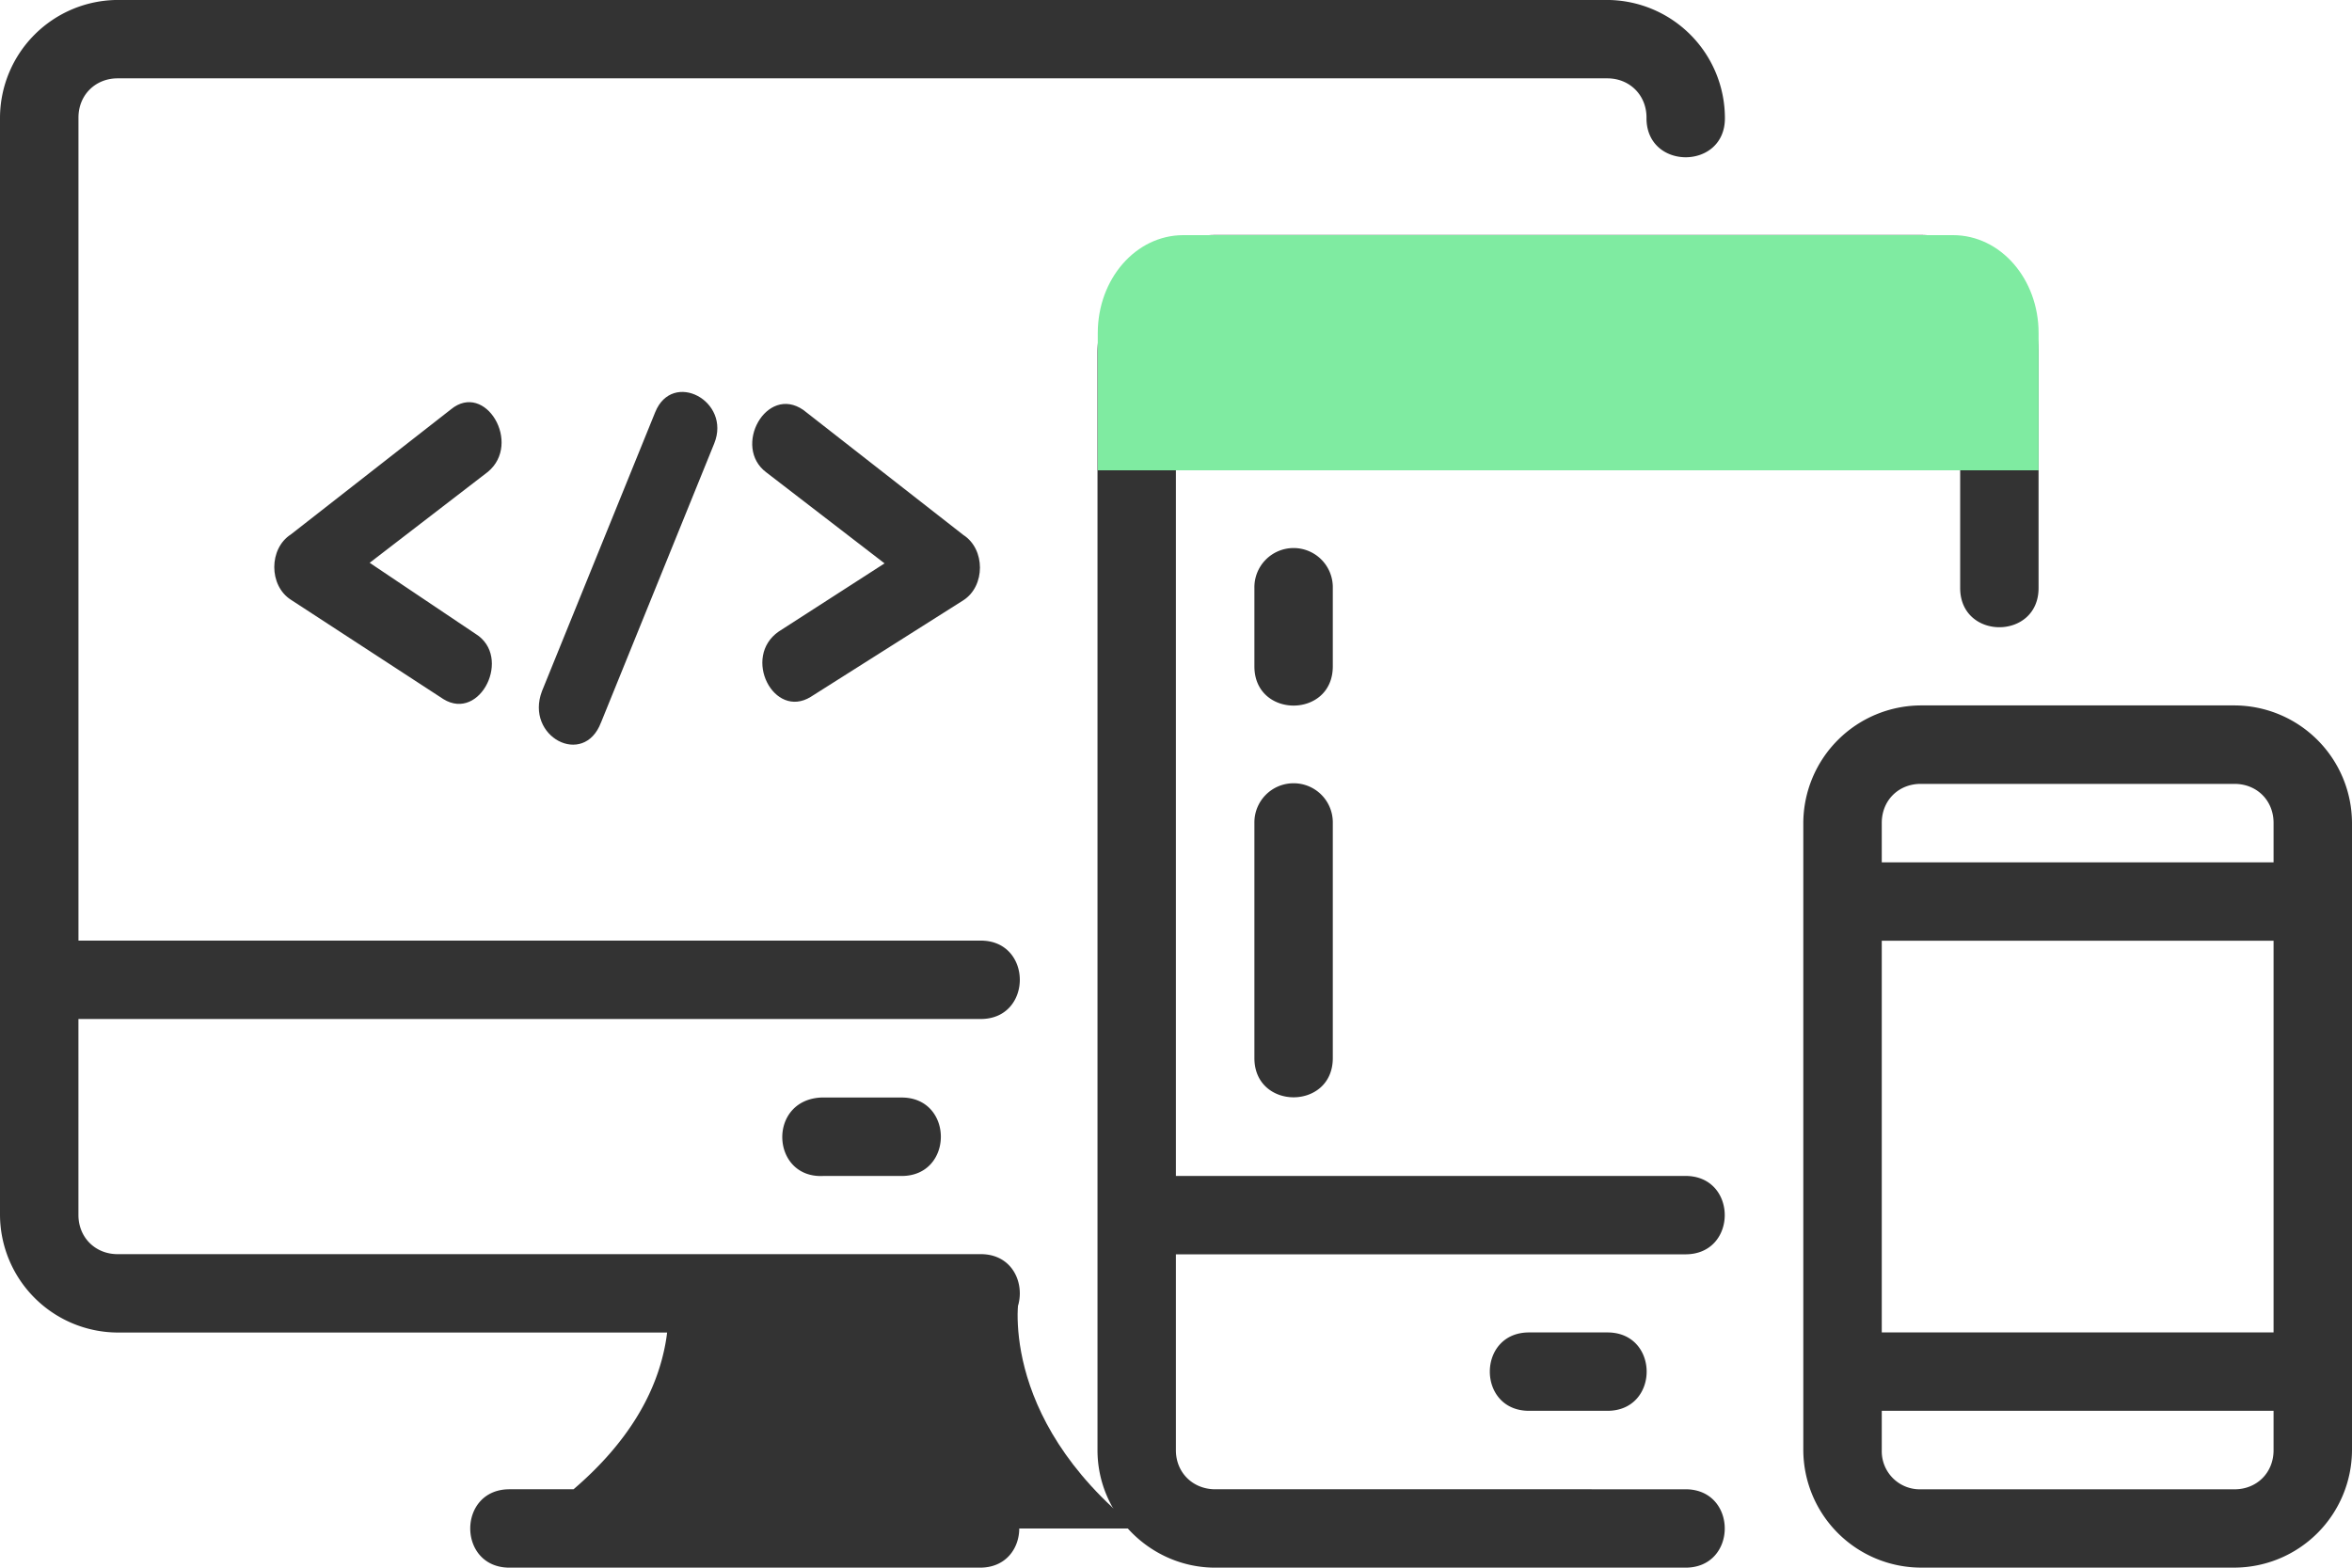
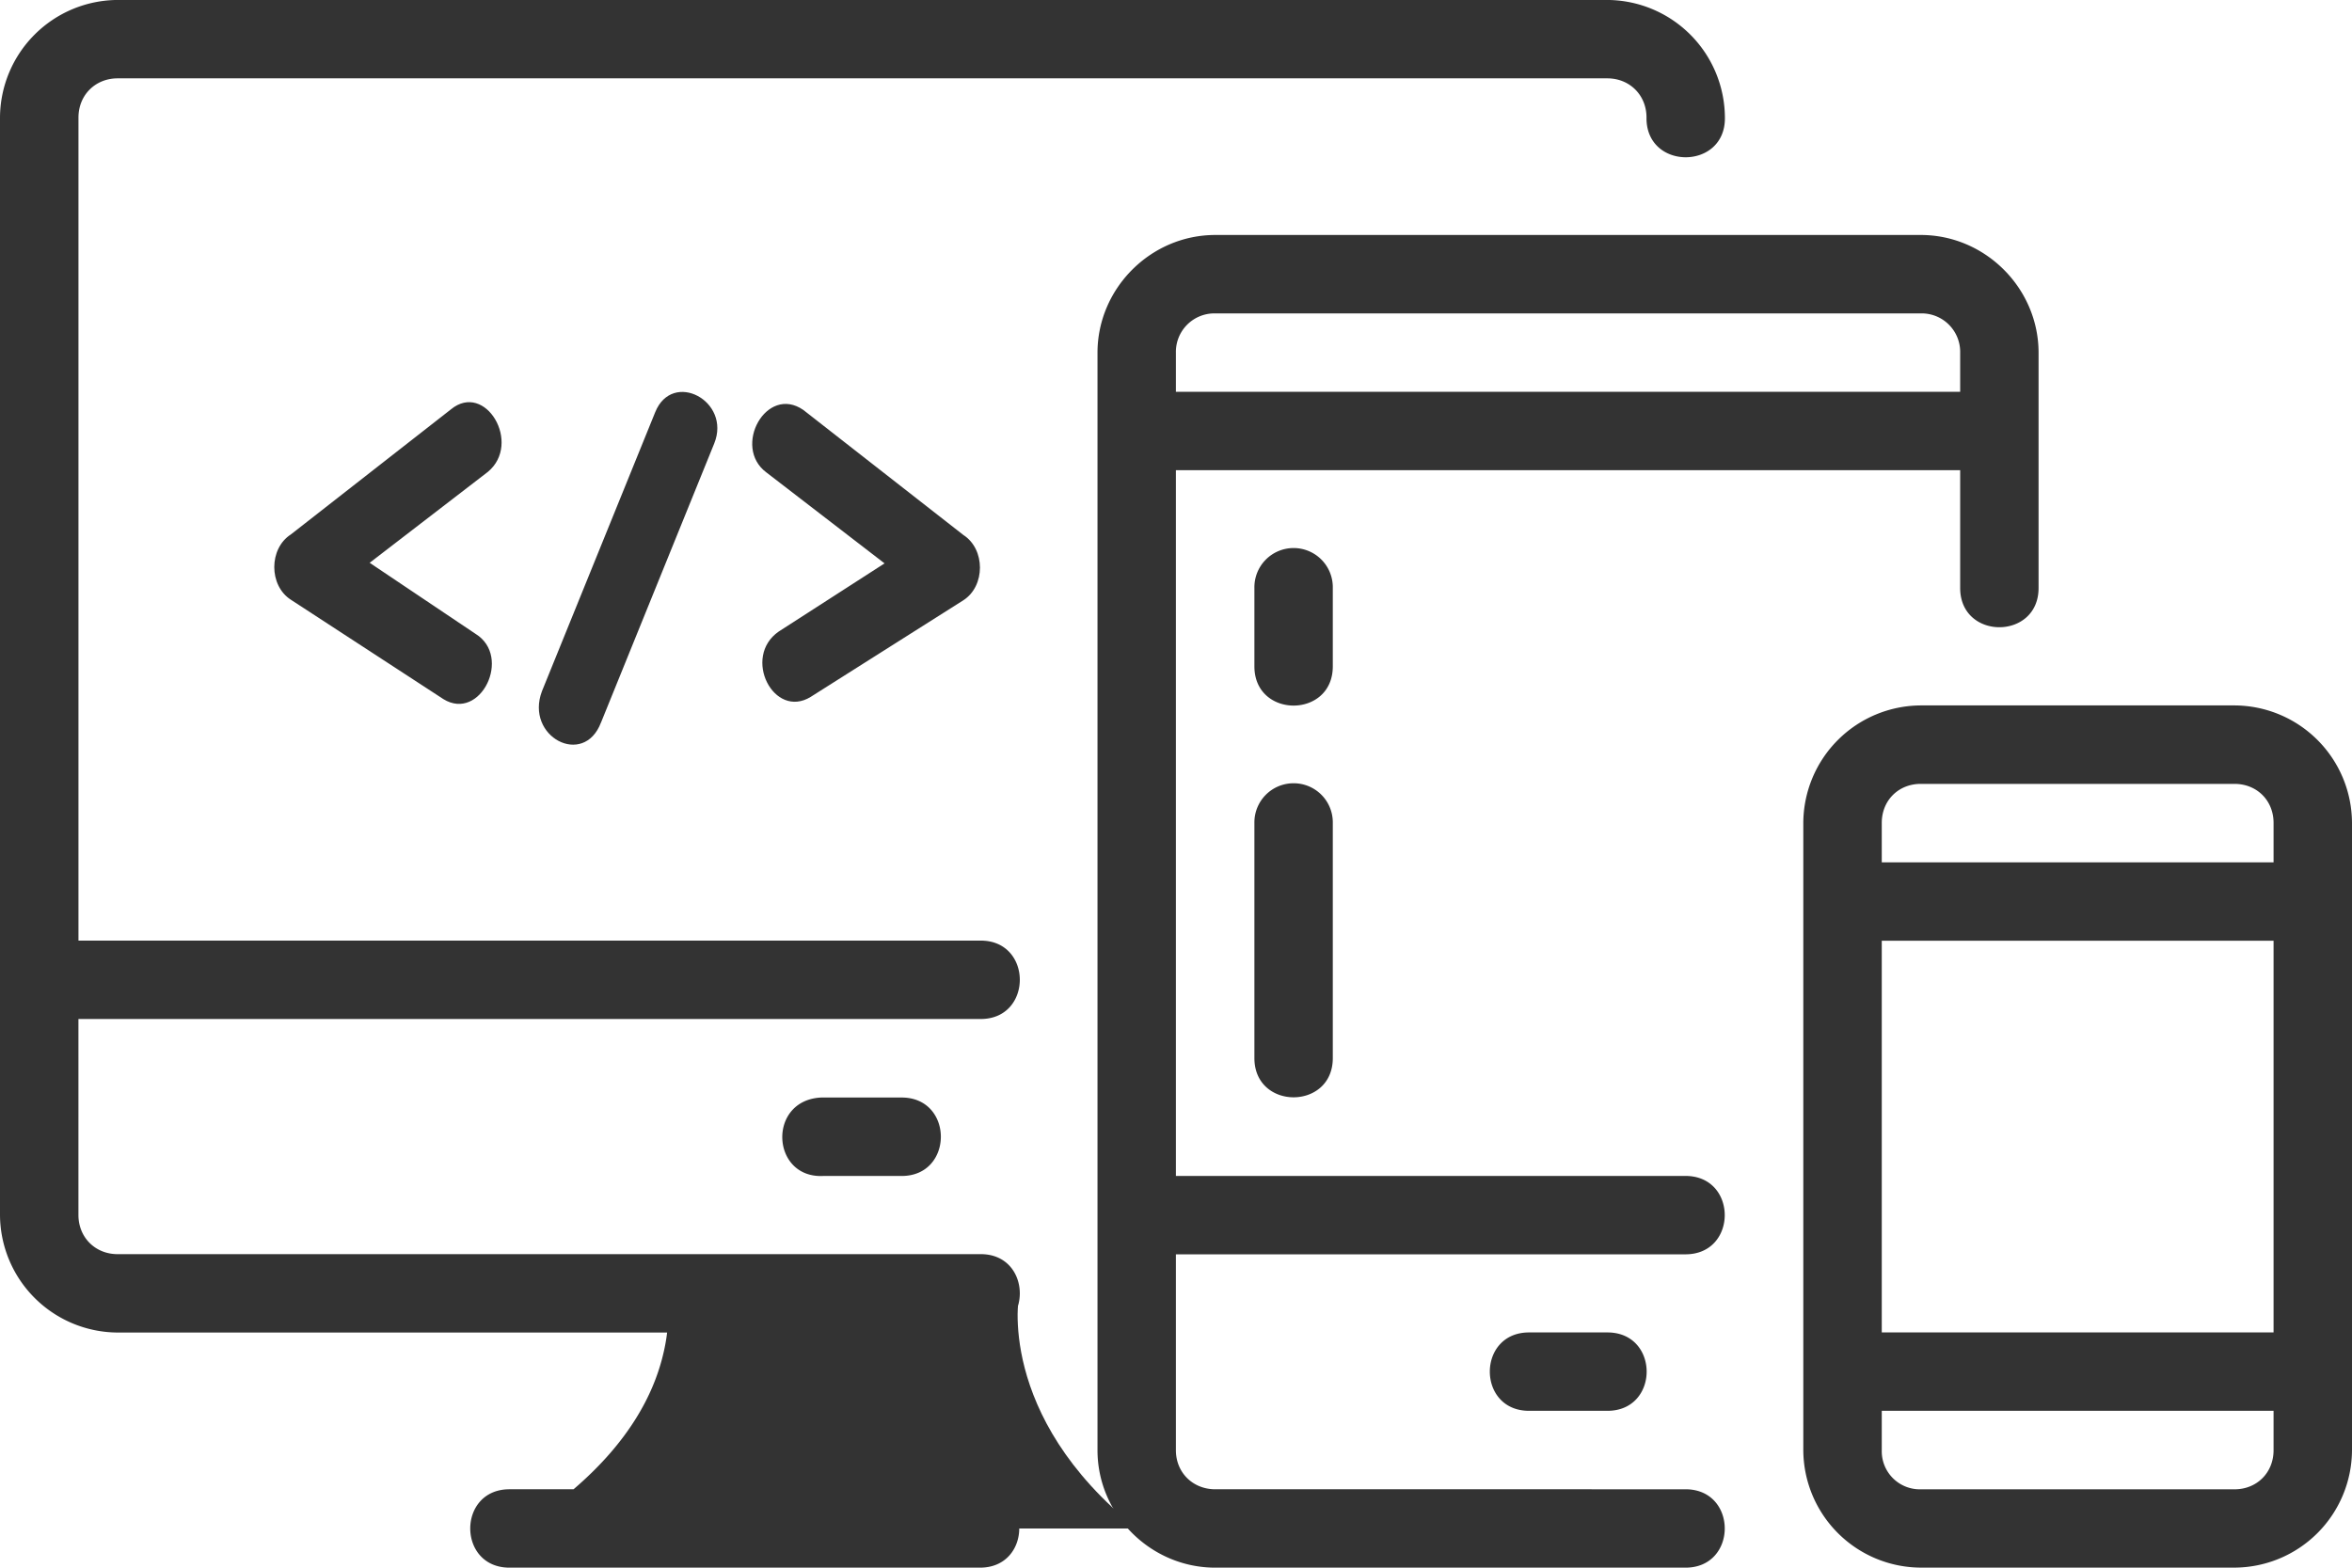
<svg xmlns="http://www.w3.org/2000/svg" width="69" height="46" fill="none">
  <path d="M17.25 44.85c4.164-3.33 3.45-6.9 3.45-6.9h9.2s-.713 3.57 3.45 6.9h-16.1z" fill="#333" />
  <path d="M3.45-.001A3.468 3.468 0 000 3.449V35.65a3.468 3.468 0 003.45 3.45h16.121c-.026.22-.07.469-.146.76-.269 1.03-.928 2.408-2.599 3.839h-1.88c-1.534 0-1.534 2.3 0 2.3h13.805c1.534 0 1.534-2.3 0-2.3h-8.744c.897-1.162 1.393-2.297 1.644-3.257a7.03 7.03 0 00.21-1.342h6.89c1.556.022 1.556-2.322 0-2.3h-25.3c-.658 0-1.15-.493-1.15-1.15V29.9h26.45c1.556.022 1.556-2.322 0-2.3H2.302V3.449c0-.657.492-1.15 1.15-1.15h43.701c.657 0 1.15.493 1.15 1.15-.021 1.554 2.322 1.554 2.3 0a3.468 3.468 0 00-3.45-3.45H3.45zm32.202 6.896c-1.892 0-3.455 1.565-3.455 3.456v32.202c0 1.891 1.563 3.446 3.455 3.446h13.796c1.534 0 1.534-2.3 0-2.3H35.652c-.657 0-1.155-.489-1.155-1.146v-5.748h14.95c1.535 0 1.535-2.3 0-2.3h-14.95V13.797h23.008v3.457c0 1.534 2.3 1.534 2.3 0v-6.903c0-1.891-1.563-3.456-3.455-3.456H35.652zm0 2.301H56.35a1.13 1.13 0 011.155 1.155v1.145H34.497v-1.145a1.13 1.13 0 011.155-1.155zm2.284 6.885a1.151 1.151 0 00-1.136 1.172v2.3c0 1.534 2.3 1.534 2.3 0v-2.3a1.15 1.15 0 00-1.164-1.172zm18.414 4.618a3.463 3.463 0 00-3.447 3.446v18.407a3.462 3.462 0 003.447 3.446h9.203A3.46 3.46 0 0069 42.552V24.145a3.46 3.46 0 00-3.446-3.446H56.35zm-18.414 2.284a1.149 1.149 0 00-1.136 1.162v6.902c0 1.534 2.3 1.534 2.3 0v-6.902a1.148 1.148 0 00-1.164-1.162zm18.414.018h9.203c.657 0 1.146.488 1.146 1.145v1.157H55.205v-1.157c0-.657.488-1.145 1.145-1.145zm-1.145 4.602h11.494v11.494H55.205V27.603zm-31.056 6.903h2.302c1.534 0 1.534-2.302 0-2.302h-2.357c-1.589.073-1.479 2.376.055 2.302zm20.708 4.591c-1.534 0-1.534 2.3 0 2.3h2.3c1.534 0 1.534-2.3 0-2.3h-2.3zm10.348 2.3h11.494v1.157c0 .657-.489 1.146-1.146 1.146H56.35a1.116 1.116 0 01-1.145-1.146v-1.157z" fill="#333" />
  <path d="M23.784 20.448c-1.083.667-2.022-1.166-.939-1.917l3.105-2-3.466-2.668c-1.01-.75 0-2.584 1.083-1.834l4.694 3.668c.65.417.65 1.5 0 1.917l-4.477 2.834zm-6.152.75c-.505 1.334-2.238.418-1.733-.916l3.322-8.186c.505-1.25 2.238-.333 1.732.917L17.632 21.2zm-3.682-2.6c1.083.667.144 2.584-.94 1.917l-4.476-2.917c-.65-.417-.65-1.5 0-1.917l4.693-3.668c1.011-.834 2.095 1 1.084 1.834l-3.466 2.667 3.105 2.084z" fill="#333" />
-   <path d="M34.714 6.9c-1.39 0-2.509 1.282-2.509 2.875V13.8h27.601V9.775c0-1.593-1.119-2.875-2.509-2.875H34.714z" fill="#7FEBA1" />
</svg>